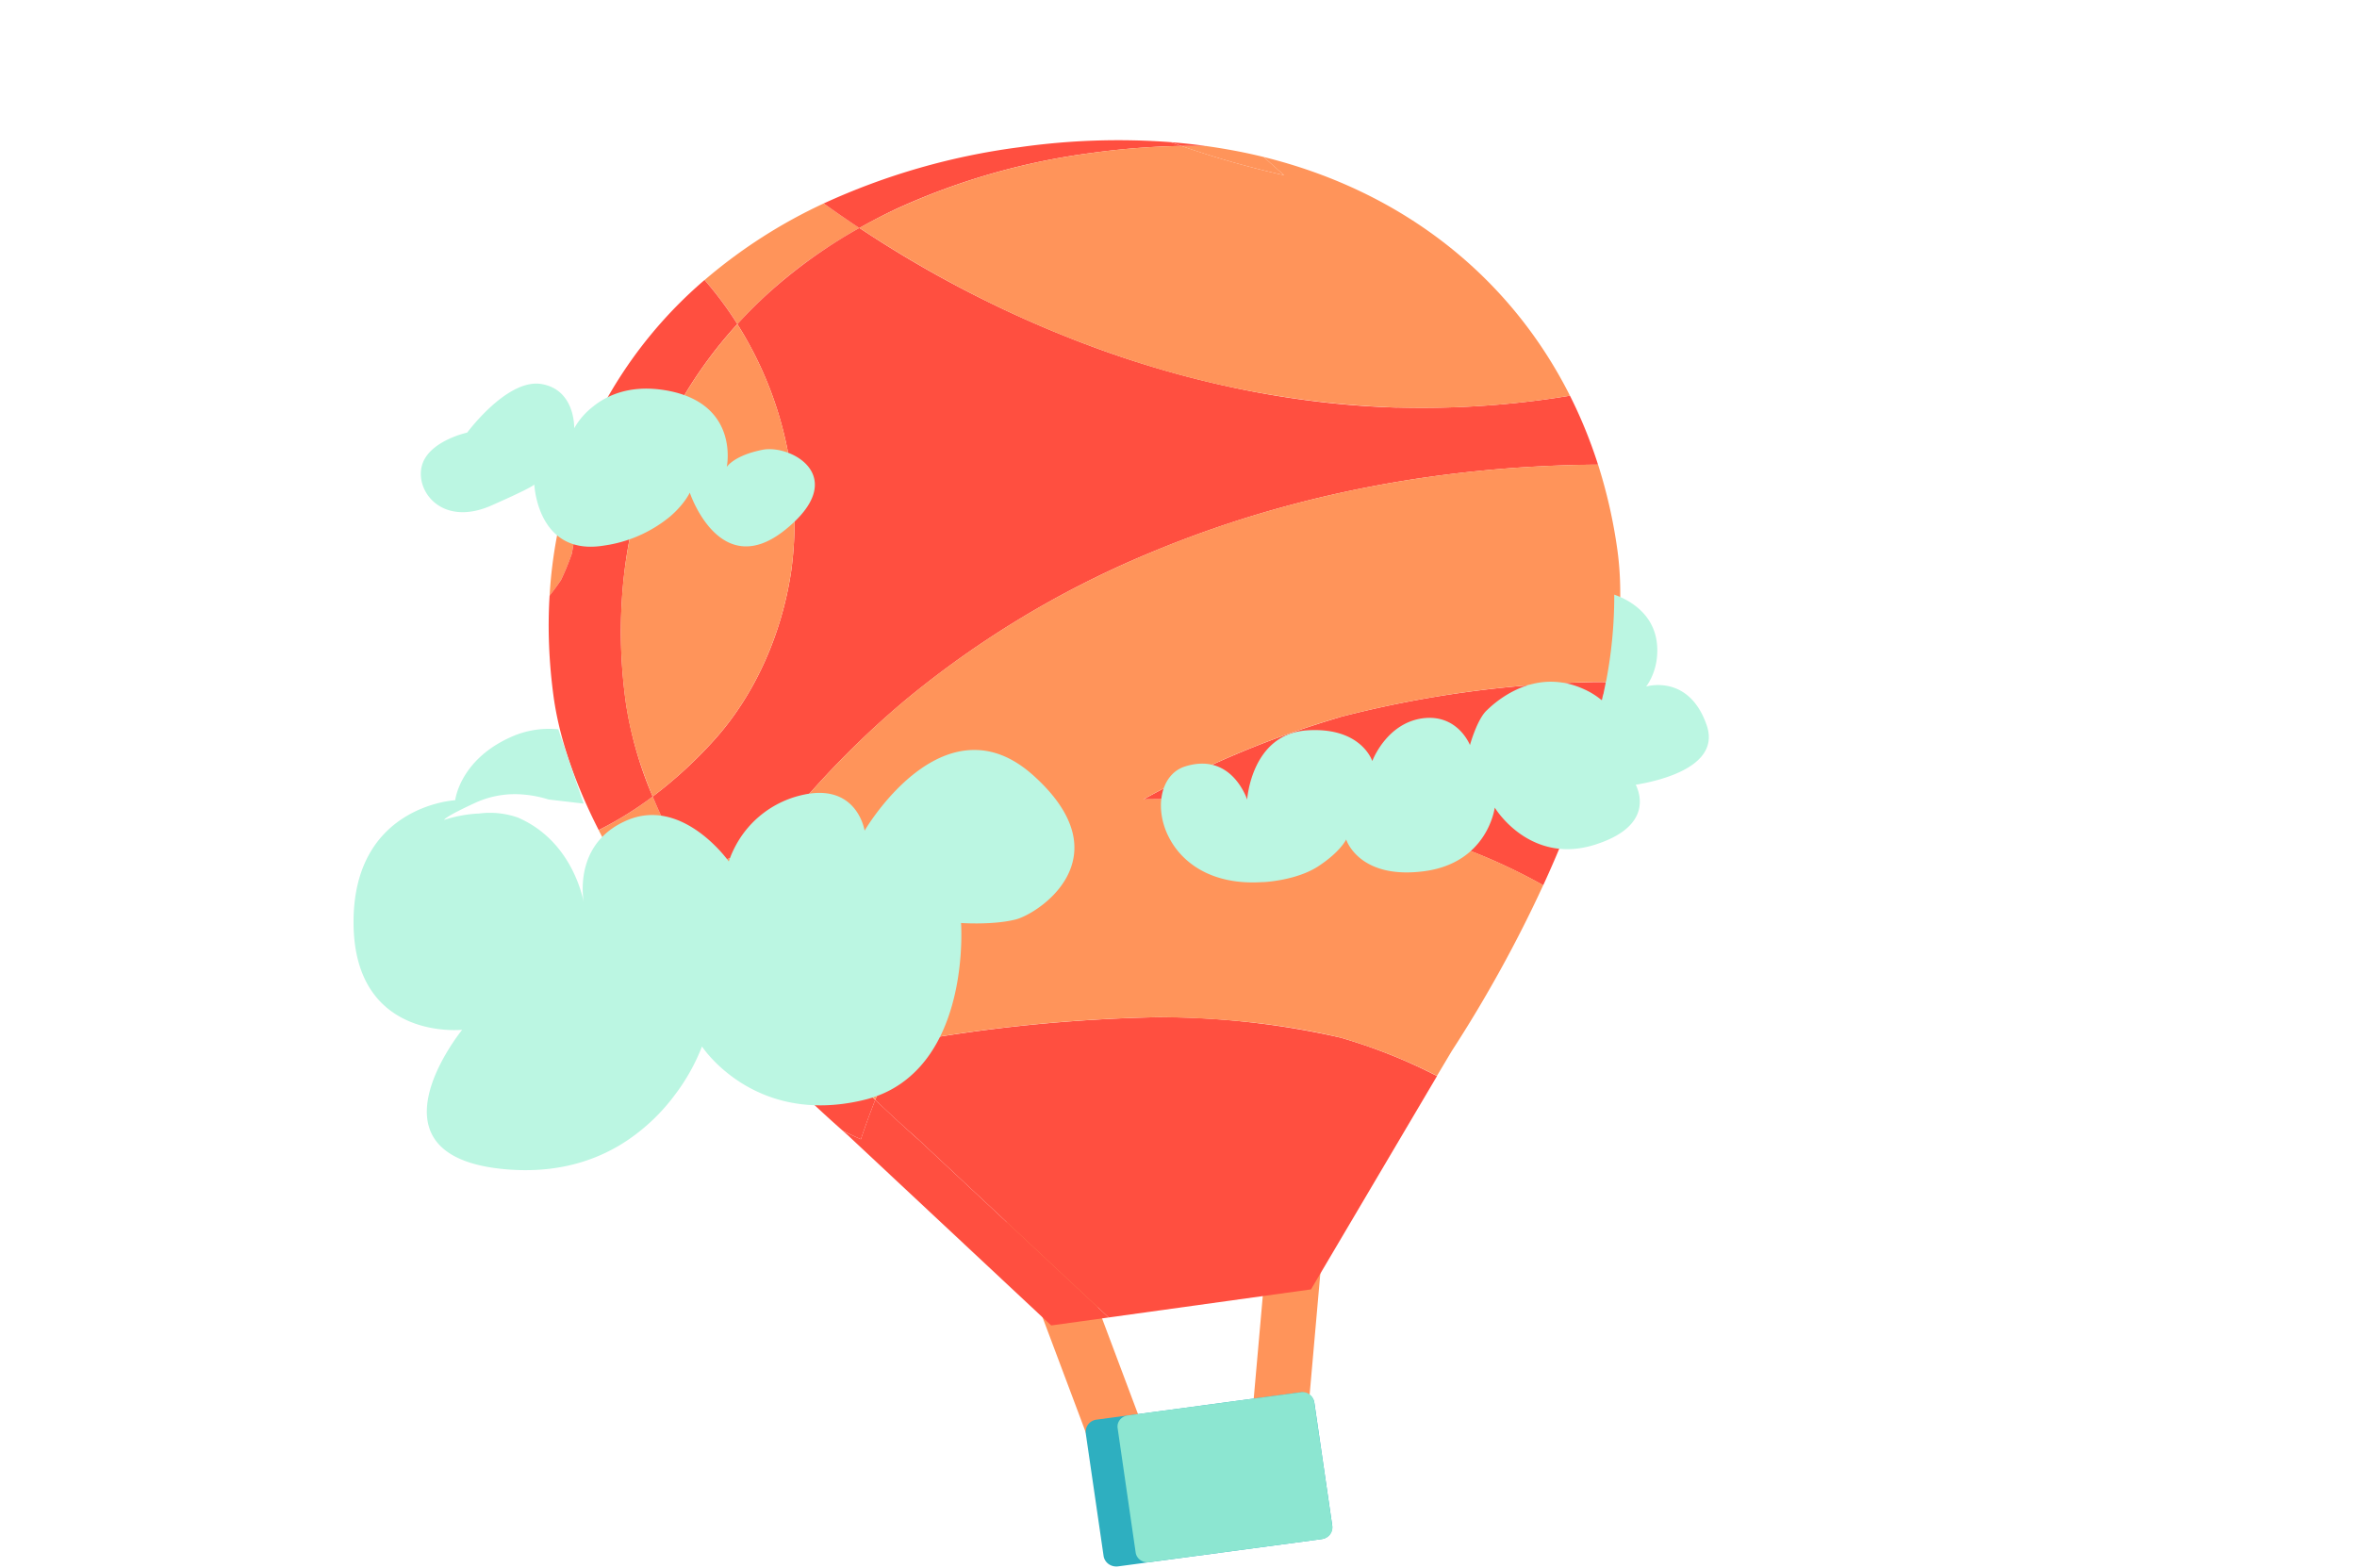
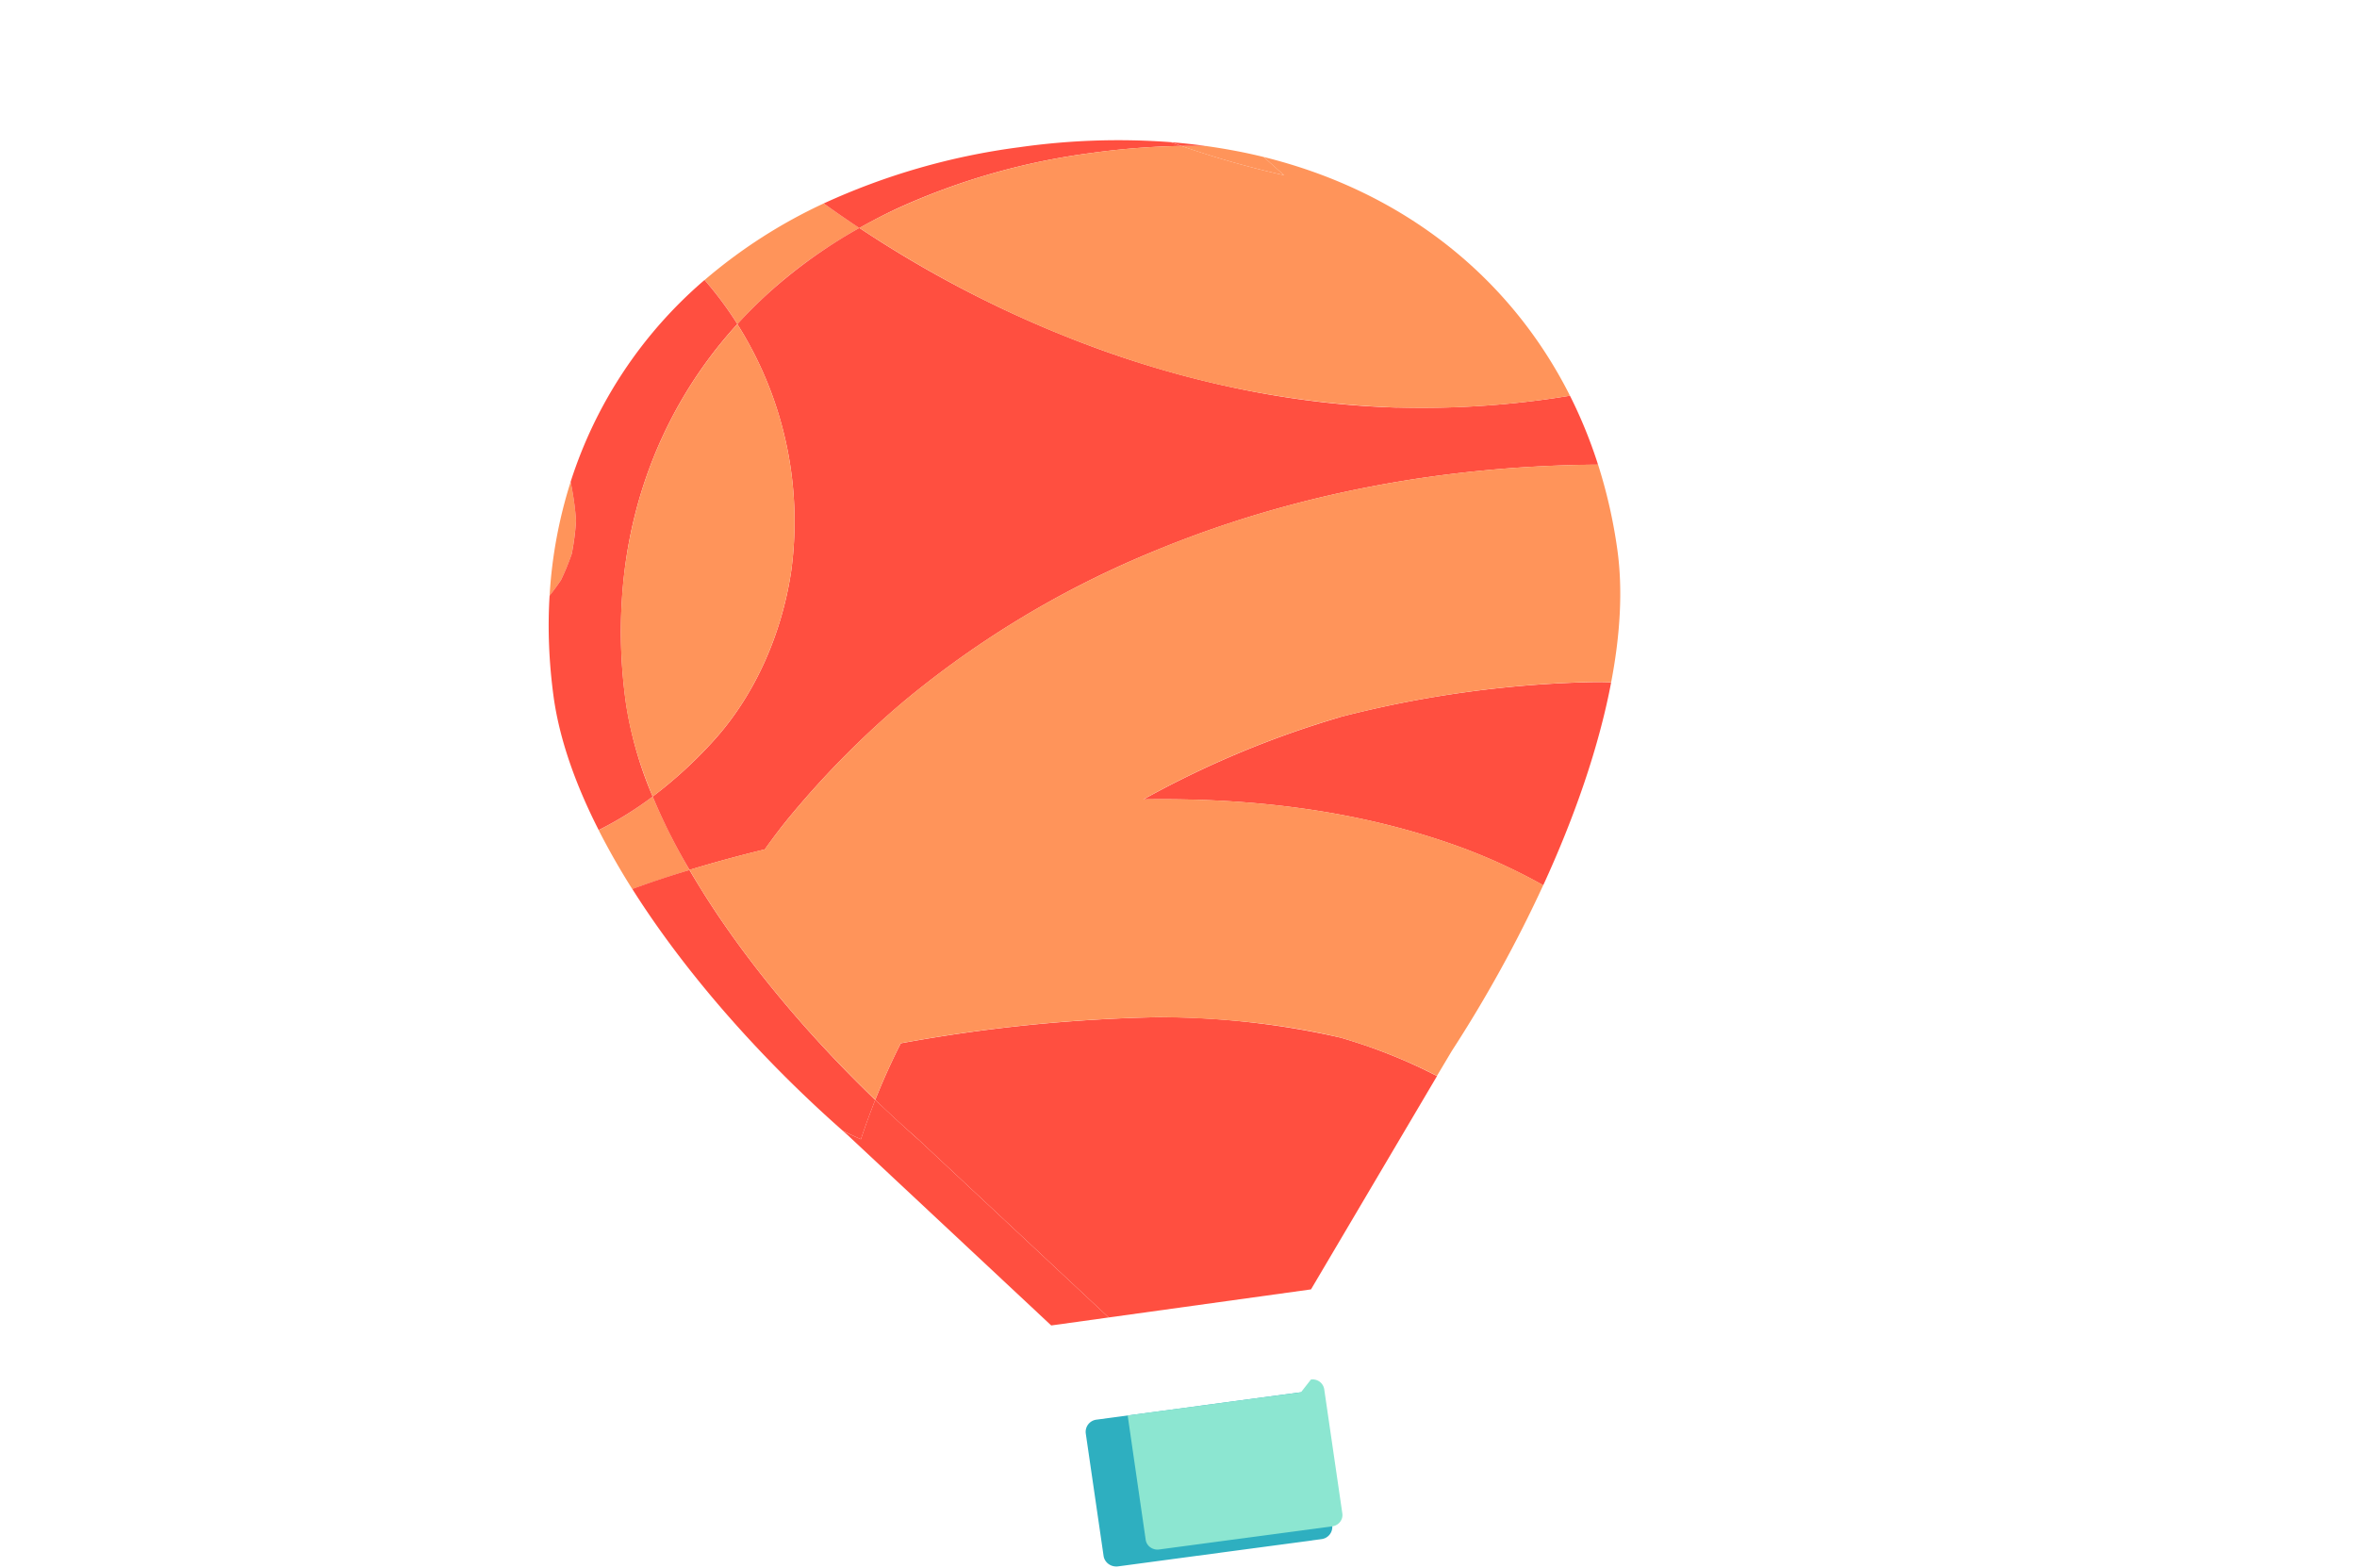
<svg xmlns="http://www.w3.org/2000/svg" fill="none" viewBox="0 0 230 153">
  <g clip-path="url(#a)">
-     <path stroke="#FF945A" stroke-miterlimit="10" stroke-width="5.4" d="m110.47 144.12-11.25-29.95m25.32 28.08 2.81-31.82" />
    <path fill="#2EAFC0" d="m126.86 135.86-19.85 2.66a1.2 1.2 0 0 0-1.06 1.34l1.74 11.96c.1.65.72 1.1 1.4 1.02l19.85-2.66a1.2 1.2 0 0 0 1.06-1.34l-1.74-11.96c-.1-.65-.72-1.1-1.4-1.02Z" />
-     <path fill="#8CE6D1" d="m126.95 135.85-16.91 2.26c-.63.09-1.07.64-.98 1.24l1.76 12.14c.09.6.67 1.02 1.3.94l16.9-2.26c.63-.08 1.07-.64.99-1.24l-1.77-12.14a1.14 1.14 0 0 0-1.3-.94Z" />
+     <path fill="#8CE6D1" d="m126.95 135.85-16.91 2.26l1.76 12.14c.09.6.67 1.02 1.3.94l16.9-2.26c.63-.08 1.07-.64.99-1.24l-1.77-12.14a1.14 1.14 0 0 0-1.3-.94Z" />
    <path fill="#FF4F40" d="m89.76 111.32-.47-.42c-1.3-1.16-2.6-2.36-3.88-3.58-.5 1.26-.97 2.54-1.4 3.84a44.4 44.4 0 0 1-1.76-.81l.47.41 19.86 18.57 5.61-.78-18.43-17.23Z" />
    <path fill="#FF945A" d="M54.74 56.6c.4-.83.76-1.68 1.05-2.55.21-1.08.35-2.16.42-3.25a26.6 26.6 0 0 0-.53-3.77 45.34 45.34 0 0 0-2.05 11.1c.39-.5.76-1 1.11-1.53Z" />
    <path fill="#FF4F40" d="M117.7 14.25a59.9 59.9 0 0 0-3.47-.38l1.06.37h2.4Z" />
    <path fill="#FF945A" d="M65.46 81.54a56.26 56.26 0 0 1-1.77-3.82A34.05 34.05 0 0 1 58.42 81a70.7 70.7 0 0 0 3.28 5.75c1.84-.67 3.7-1.28 5.59-1.86a65.58 65.58 0 0 1-1.83-3.34ZM75.8 27.87c2.4-2.08 5.1-3.96 8.06-5.63-1.17-.77-2.34-1.57-3.48-2.39a50.49 50.49 0 0 0-11.62 7.47 35.33 35.33 0 0 1 3.2 4.3 47 47 0 0 1 3.84-3.75Z" />
    <path fill="#FF4F40" d="M61.08 68.6c-.47-3.36-.6-6.68-.4-9.93.22-3.82.9-7.54 2.04-11.1a42.96 42.96 0 0 1 9.23-15.95 35.15 35.15 0 0 0-3.2-4.3 43.26 43.26 0 0 0-13.07 19.7c.26 1.25.44 2.5.53 3.78a24.2 24.2 0 0 1-.42 3.25c-.3.87-.65 1.72-1.05 2.55-.35.52-.72 1.03-1.11 1.52-.2 3.25-.06 6.57.4 9.93.58 4.12 2.13 8.5 4.39 12.94a34.1 34.1 0 0 0 5.27-3.27 37.41 37.41 0 0 1-2.61-9.12Zm24.32 38.72c-6.36-6.12-12.24-13.04-16.66-20.03-.5-.8-.99-1.6-1.46-2.4a98.48 98.48 0 0 0-5.58 1.85c5.3 8.39 12.72 16.7 20.55 23.6a40 40 0 0 0 1.76.82c.43-1.3.9-2.58 1.4-3.84Zm2.02-86.92a66.2 66.2 0 0 1 19.06-5.47c3.03-.42 5.97-.64 8.81-.69l-1.06-.37a68.38 68.38 0 0 0-14.79.5 66.13 66.13 0 0 0-19.06 5.48c1.14.82 2.3 1.62 3.48 2.4a54.72 54.72 0 0 1 3.56-1.85Zm43.33 49.58A94.18 94.18 0 0 0 111.58 78c10.47-.16 20.9 1.03 30.76 4.6 2.84 1.03 5.6 2.3 8.25 3.78 3.07-6.68 5.43-13.48 6.63-19.8-.5-.02-1-.03-1.51-.03a107.3 107.3 0 0 0-24.96 3.42Z" />
    <path fill="#FF4F40" d="M140.23 105c-3-1.56-6.15-2.8-9.4-3.75a79.8 79.8 0 0 0-17.62-2c-8.42.15-16.95 1.01-25.31 2.55a66.73 66.73 0 0 0-2.49 5.52c1.28 1.23 2.58 2.43 3.89 3.58l.46.42 18.43 17.23 19.74-2.74 12.3-20.82Z" />
    <path fill="#FF945A" d="M125.32 17.1a124.3 124.3 0 0 1-2-1.78c-1.82-.45-3.7-.8-5.62-1.07a48 48 0 0 0-2.4 0 90.65 90.65 0 0 0 10.02 2.85Z" />
    <path fill="#FF4F40" d="M136.34 39.77c-9.5-.27-19.1-2.2-28.05-5.33a110.11 110.11 0 0 1-24.43-12.2 49.2 49.2 0 0 0-8.06 5.64 45.24 45.24 0 0 0-3.85 3.75 35.98 35.98 0 0 1 5.27 24c-.87 6.03-3.46 12.1-7.58 16.64a42.57 42.57 0 0 1-5.95 5.45 56.24 56.24 0 0 0 3.6 7.16c2.42-.74 4.87-1.4 7.34-2 .86-1.21 1.76-2.4 2.73-3.55a88.56 88.56 0 0 1 10.87-10.92 93.9 93.9 0 0 1 24.48-14.67c13.74-5.68 28.45-8.3 43.23-8.4a46.39 46.39 0 0 0-2.74-6.73l-1.46.23a88.86 88.86 0 0 1-15.4.92Z" />
    <path fill="#FF945A" d="M77.22 55.63a35.98 35.98 0 0 0-5.27-24 42.96 42.96 0 0 0-9.23 15.95 45.33 45.33 0 0 0-2.05 11.1 50.3 50.3 0 0 0 .4 9.92c.42 2.93 1.32 6 2.62 9.12a42.77 42.77 0 0 0 5.95-5.46c4.12-4.53 6.7-10.6 7.58-16.63Zm35.49-1.89A93.86 93.86 0 0 0 88.23 68.4c-3.92 3.3-7.58 7-10.87 10.93a58.76 58.76 0 0 0-2.73 3.54c-2.47.6-4.92 1.27-7.35 2 .47.8.95 1.61 1.46 2.41 4.42 6.99 10.3 13.91 16.67 20.03a68.12 68.12 0 0 1 2.49-5.52c8.36-1.54 16.89-2.4 25.3-2.54 5.94.06 11.86.62 17.64 2 3.24.95 6.38 2.18 9.38 3.73l1.44-2.42c3.3-5.08 6.36-10.6 8.93-16.19a55.63 55.63 0 0 0-8.25-3.78c-9.86-3.56-20.3-4.76-30.76-4.6a94.13 94.13 0 0 1 19.17-8.02 107.23 107.23 0 0 1 24.96-3.43l1.51.03c.89-4.65 1.15-9.05.6-12.96a49.93 49.93 0 0 0-1.88-8.28c-14.78.11-29.5 2.73-43.23 8.4Zm2.59-39.5a71.6 71.6 0 0 0-8.82.69 66.13 66.13 0 0 0-19.06 5.48 51.67 51.67 0 0 0-3.56 1.83c7.6 5.03 15.76 9.17 24.43 12.2a94.02 94.02 0 0 0 28.05 5.33 88.86 88.86 0 0 0 16.86-1.16c-5.74-11.4-16.08-19.88-29.88-23.29.66.6 1.32 1.2 2 1.78a90.52 90.52 0 0 1-10.03-2.86Z" />
    <g filter="url(#b)">
      <path fill="#fff" d="M174.72 0c-3.82 16.9-5.41 18.48-21.1 22.46 16.62 3.31 18.38 4.68 21.1 22.46 2.2-12.16 3.68-16.7 9.61-19.4 2.28-1.02 5.22-1.77 9.1-2.58l2.39-.48c-16.1-4.1-17.65-5.72-21.1-22.46Z" />
    </g>
    <g filter="url(#c)">
-       <path fill="#fff" d="M62.64 119.79c-2.72 11.97-3.85 13.09-15 15.91l.15.03c1.94.39 3.6.74 5.01 1.11 7.1 1.87 8.24 4.31 9.84 14.77 2.29-12.56 3.46-13.66 15-15.91-11.44-2.9-12.54-4.05-15-15.91Z" />
-     </g>
+       </g>
    <g filter="url(#d)">
      <path fill="#fff" d="M166.74 44.92c-.84 3.87-1.2 4.24-4.69 5.15h.05c.61.13 1.13.25 1.57.37 2.22.6 2.57 1.4 3.07 4.78.72-4.07 1.09-4.42 4.7-5.15-3.58-.94-3.93-1.31-4.7-5.15Z" />
    </g>
-     <path fill="#BBF6E2" d="M54.48 71.16a9.08 9.08 0 0 0-4.26.6c-5.35 2.2-5.8 6.32-5.8 6.32s-10 .51-9.92 12.03c.09 11.51 10.6 10.37 10.6 10.37s-10.14 12.42 4.35 13.62c5.09.42 8.95-.93 11.81-2.86a19.01 19.01 0 0 0 4.58-4.39 19.4 19.4 0 0 0 2.66-4.74s5.04 7.76 15.7 5.24c1.9-.44 3.41-1.27 4.63-2.34 5.69-4.95 4.95-14.95 4.95-14.95s3.1.22 5.32-.34c1.6-.4 6.43-3.37 5.66-8-.3-1.77-1.42-3.79-3.86-6-1.95-1.77-3.85-2.5-5.63-2.54-6.22-.18-10.9 7.87-10.9 7.87s-.74-4.83-6.29-3.43a9.81 9.81 0 0 0-6.23 4.78c-.53.96-.73 1.66-.73 1.66s-4.51-6.39-9.98-4c-4.77 2.07-4.37 6.78-4.18 7.96-.25-1.21-1.52-6.13-6.43-8.25a8.26 8.26 0 0 0-3.8-.39c-1.82.07-3.38.62-3.38.62s-.12-.22 3.1-1.7a9.28 9.28 0 0 1 4.66-.77 11.12 11.12 0 0 1 2.42.48l3.42.4m99.76-11.91-.07.36-.05.23v.03l-.02.07-.1.5-.04.11-.12.52-.09-.06a7.3 7.3 0 0 0-1.37-.88c-4.52-2.24-8.15.46-9.47 1.65l-.32.3c-.94.9-1.62 3.37-1.62 3.37s-1.2-3.11-4.7-2.6c-3.49.53-4.83 4.16-4.83 4.16s-1.07-3.38-6.44-2.99c-5.37.4-5.77 6.75-5.77 6.75s-.46-1.43-1.64-2.47c-.95-.83-2.37-1.4-4.4-.77-2.42.75-3.07 4.1-1.58 6.95 1.3 2.52 4.25 4.66 9.1 4.34h.13s3.22-.14 5.37-1.57c2.15-1.42 2.68-2.59 2.68-2.59s1.21 3.9 7.52 3.11c6.31-.78 6.98-6.22 6.98-6.22s1.46 2.45 4.3 3.54c1.47.57 3.31.77 5.51.07 5.52-1.76 4.38-4.96 3.95-5.84 2.5-.41 8.3-1.82 6.92-5.81-1.75-5.06-5.91-3.77-5.91-3.77s.93-1.15 1.07-2.98c.32-4-2.84-5.52-4.18-5.99v.15c0 2.8-.27 5.59-.8 8.33Zm-91.3-16.12c1.4-1.21 1.9-2.31 1.9-2.31s2.92 8.78 9.32 3.62c6.4-5.16.56-8.36-2.23-7.8-2.78.55-3.48 1.67-3.48 1.67s1.26-6-5.56-7.4c-3.67-.74-6.09.36-7.54 1.55a7.15 7.15 0 0 0-1.79 2.08s.14-3.76-3.2-4.32l-.15-.02c-3.3-.38-7.09 4.76-7.09 4.76s-3.9.84-4.45 3.35c-.56 2.5 2.09 5.85 6.82 3.76 3.4-1.5 4.07-1.93 4.18-2.04.03.6.58 7 6.82 5.95a12.98 12.98 0 0 0 6.45-2.85Z" />
    <g filter="url(#e)">
      <path fill="#fff" d="M53.26 20.59c-3.1 1.85-4.02 3.36-5.16 8.42-1.14-5.06-2.06-6.57-5.16-8.42 3.1-1.85 4.02-3.36 5.16-8.42 1.14 5.06 2.06 6.56 5.16 8.42Z" />
    </g>
  </g>
  <defs>
    <filter id="b" width="42.21" height="45.92" x="153.61" y="0" color-interpolation-filters="sRGB" filterUnits="userSpaceOnUse">
      <feFlood flood-opacity="0" result="BackgroundImageFix" />
      <feColorMatrix in="SourceAlpha" result="hardAlpha" values="0 0 0 0 0 0 0 0 0 0 0 0 0 0 0 0 0 0 127 0" />
      <feOffset dy="1" />
      <feComposite in2="hardAlpha" operator="out" />
      <feColorMatrix values="0 0 0 0 0 0 0 0 0 0 0 0 0 0 0 0 0 0 0.2 0" />
      <feBlend in2="BackgroundImageFix" result="effect1_dropShadow_149_24009" />
      <feBlend in="SourceGraphic" in2="effect1_dropShadow_149_24009" result="shape" />
    </filter>
    <filter id="c" width="30.01" height="32.82" x="47.63" y="119.79" color-interpolation-filters="sRGB" filterUnits="userSpaceOnUse">
      <feFlood flood-opacity="0" result="BackgroundImageFix" />
      <feColorMatrix in="SourceAlpha" result="hardAlpha" values="0 0 0 0 0 0 0 0 0 0 0 0 0 0 0 0 0 0 127 0" />
      <feOffset dy="1" />
      <feComposite in2="hardAlpha" operator="out" />
      <feColorMatrix values="0 0 0 0 0 0 0 0 0 0 0 0 0 0 0 0 0 0 0.2 0" />
      <feBlend in2="BackgroundImageFix" result="effect1_dropShadow_149_24009" />
      <feBlend in="SourceGraphic" in2="effect1_dropShadow_149_24009" result="shape" />
    </filter>
    <filter id="d" width="9.38" height="11.29" x="162.05" y="44.92" color-interpolation-filters="sRGB" filterUnits="userSpaceOnUse">
      <feFlood flood-opacity="0" result="BackgroundImageFix" />
      <feColorMatrix in="SourceAlpha" result="hardAlpha" values="0 0 0 0 0 0 0 0 0 0 0 0 0 0 0 0 0 0 127 0" />
      <feOffset dy="1" />
      <feComposite in2="hardAlpha" operator="out" />
      <feColorMatrix values="0 0 0 0 0 0 0 0 0 0 0 0 0 0 0 0 0 0 0.2 0" />
      <feBlend in2="BackgroundImageFix" result="effect1_dropShadow_149_24009" />
      <feBlend in="SourceGraphic" in2="effect1_dropShadow_149_24009" result="shape" />
    </filter>
    <filter id="e" width="10.32" height="17.85" x="42.94" y="12.17" color-interpolation-filters="sRGB" filterUnits="userSpaceOnUse">
      <feFlood flood-opacity="0" result="BackgroundImageFix" />
      <feColorMatrix in="SourceAlpha" result="hardAlpha" values="0 0 0 0 0 0 0 0 0 0 0 0 0 0 0 0 0 0 127 0" />
      <feOffset dy="1" />
      <feComposite in2="hardAlpha" operator="out" />
      <feColorMatrix values="0 0 0 0 0 0 0 0 0 0 0 0 0 0 0 0 0 0 0.2 0" />
      <feBlend in2="BackgroundImageFix" result="effect1_dropShadow_149_24009" />
      <feBlend in="SourceGraphic" in2="effect1_dropShadow_149_24009" result="shape" />
    </filter>
    <clipPath id="a">
      <path fill="#fff" d="M0 0h230v153H0z" />
    </clipPath>
  </defs>
</svg>